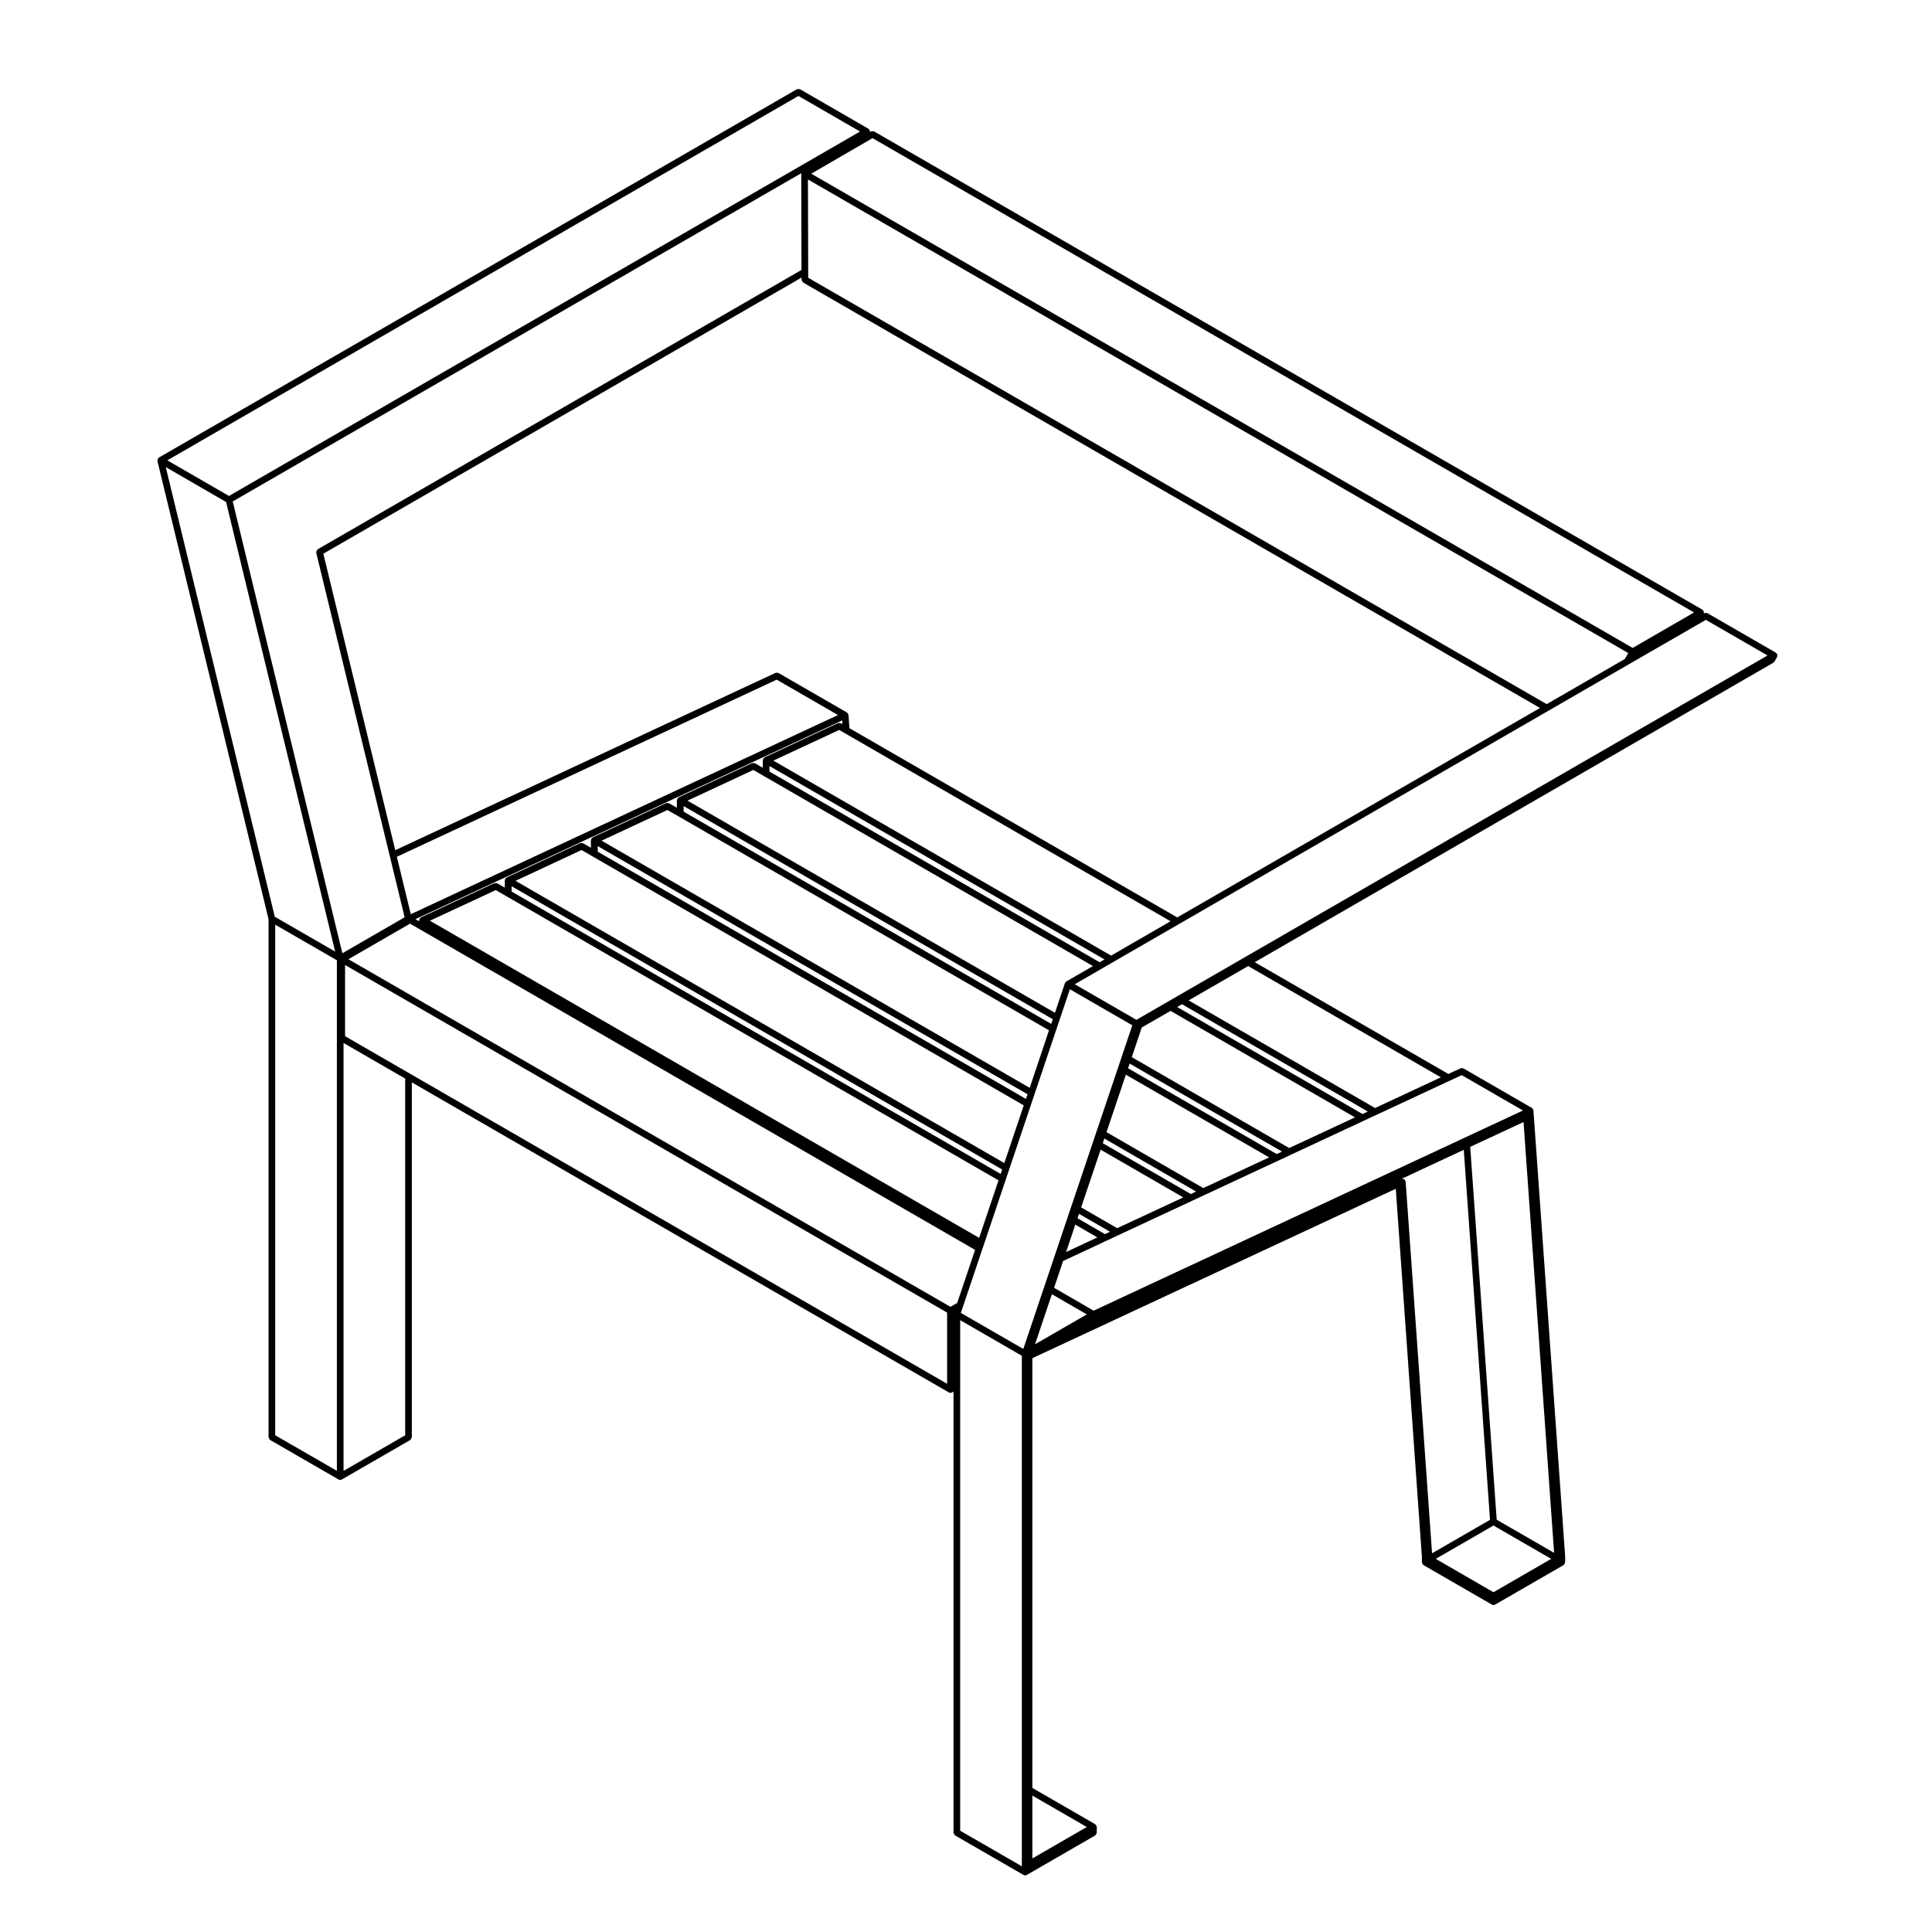
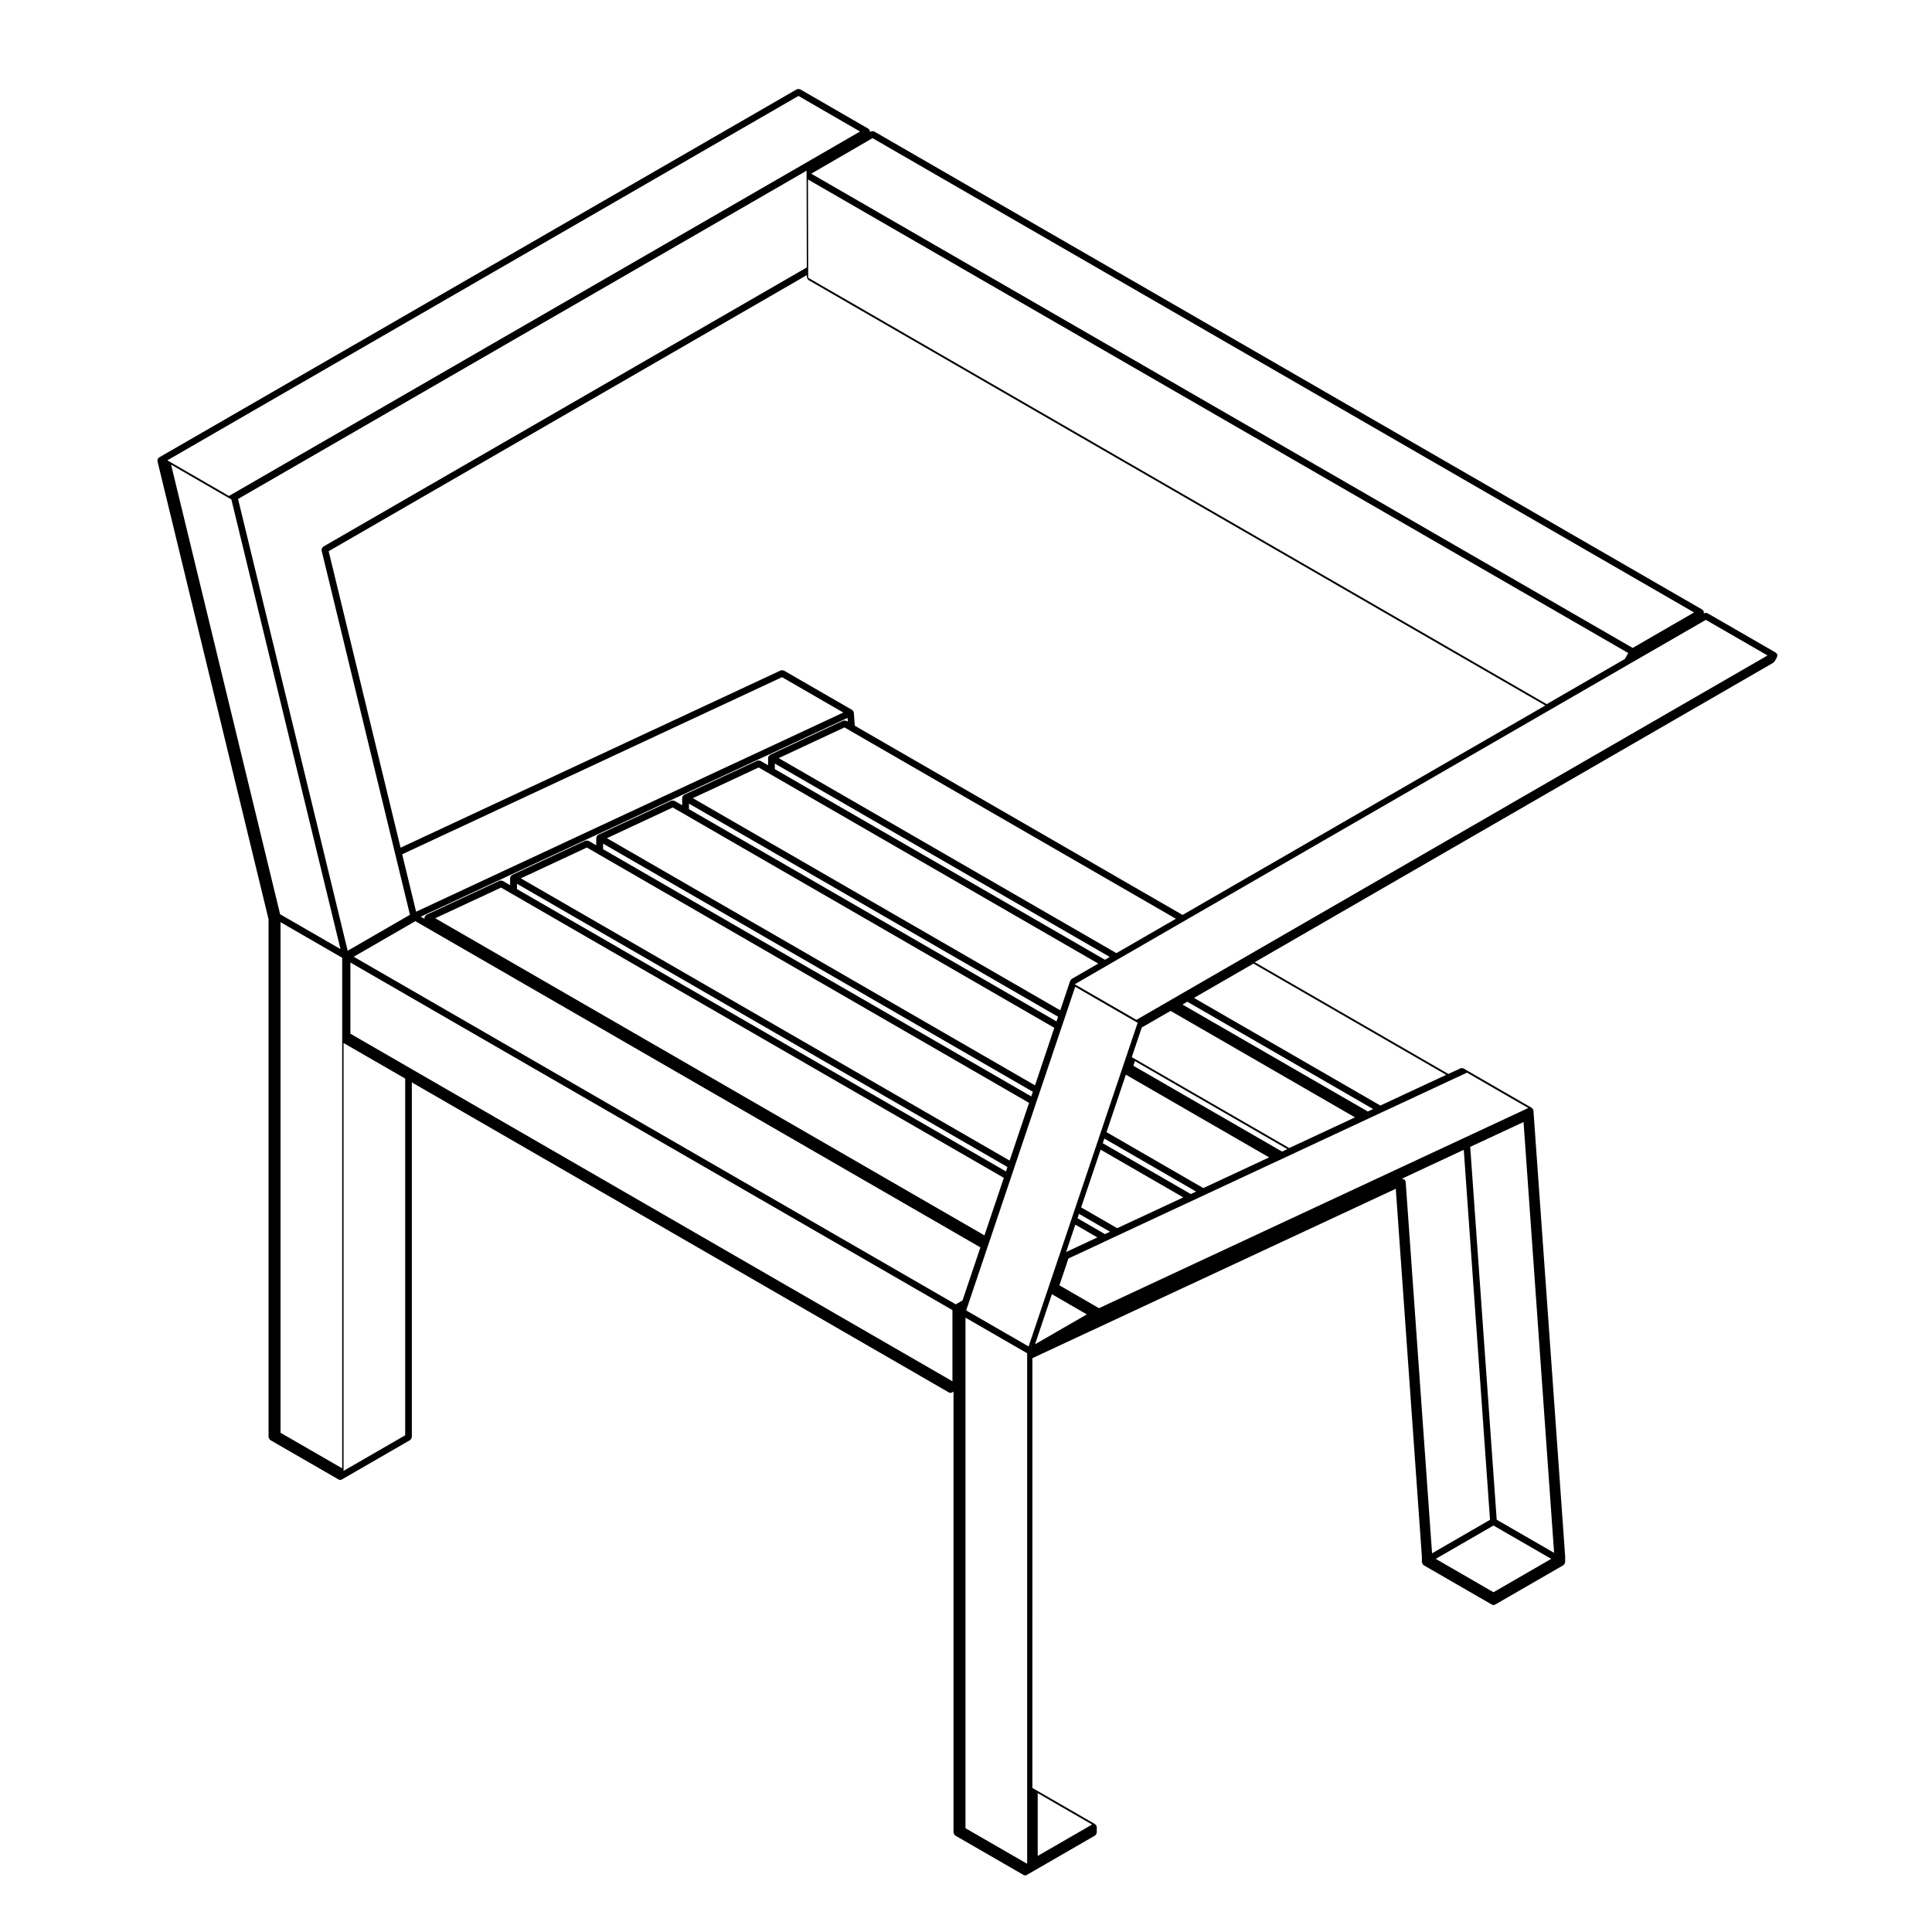
<svg xmlns="http://www.w3.org/2000/svg" fill="#000000" width="800px" height="800px" version="1.1" viewBox="144 144 512 512">
-   <path d="m185.73 266.22 29.441 121.4v137.24c0 0.039 0.039 0.07 0.047 0.105 0.016 0.117 0.066 0.195 0.125 0.309 0.059 0.102 0.105 0.188 0.203 0.258 0.031 0.023 0.035 0.074 0.07 0.098l18.105 10.449c0.137 0.086 0.293 0.117 0.438 0.117 0.145 0 0.301-0.035 0.438-0.117l18.098-10.449c0.035-0.02 0.039-0.07 0.07-0.098 0.098-0.07 0.141-0.156 0.203-0.258 0.059-0.105 0.109-0.188 0.125-0.309 0.004-0.039 0.047-0.07 0.047-0.105v-94.02l142.3 82.16c0.137 0.086 0.293 0.117 0.438 0.117s0.301-0.035 0.441-0.117l0.367-0.211v116.87c0 0.039 0.039 0.07 0.047 0.105 0.016 0.117 0.066 0.195 0.125 0.309 0.059 0.102 0.105 0.188 0.203 0.258 0.031 0.023 0.035 0.074 0.07 0.098l18.105 10.449c0.137 0.086 0.289 0.117 0.438 0.117 0.152 0 0.301-0.035 0.438-0.117l18.098-10.449c0.039-0.02 0.039-0.07 0.074-0.098 0.098-0.07 0.141-0.156 0.203-0.258 0.059-0.105 0.105-0.188 0.121-0.309 0.004-0.039 0.047-0.07 0.047-0.105v-1.484c0-0.039-0.039-0.07-0.047-0.105-0.012-0.082-0.023-0.137-0.059-0.215-0.016-0.039 0.004-0.082-0.016-0.117-0.02-0.035-0.07-0.039-0.098-0.07-0.051-0.066-0.098-0.105-0.156-0.156-0.035-0.023-0.035-0.074-0.074-0.098l-16.621-9.594 0.004-113.89 96.305-44.891 6.918 97.508v1.465c0 0.039 0.039 0.07 0.047 0.105 0.016 0.117 0.066 0.195 0.121 0.309 0.059 0.102 0.105 0.188 0.203 0.258 0.035 0.023 0.035 0.074 0.074 0.098l18.098 10.449c0.137 0.086 0.289 0.117 0.438 0.117 0.152 0 0.301-0.035 0.438-0.117l18.105-10.449c0.039-0.02 0.039-0.07 0.074-0.098 0.098-0.07 0.141-0.156 0.203-0.258 0.059-0.105 0.105-0.188 0.121-0.309 0.004-0.039 0.047-0.07 0.047-0.105v-1.496c0-0.012-0.012-0.02-0.012-0.031s0.012-0.02 0.012-0.031l-8.402-118.07v-0.031-0.035c-0.004-0.031-0.031-0.039-0.035-0.07-0.012-0.07-0.02-0.117-0.047-0.188-0.012-0.02 0.012-0.039 0-0.059-0.023-0.047-0.082-0.055-0.105-0.098-0.031-0.055-0.02-0.109-0.07-0.16-0.012-0.012-0.023-0.004-0.035-0.016-0.02-0.016-0.047-0.016-0.066-0.031-0.035-0.031-0.039-0.074-0.082-0.102l-17.055-9.844c-0.004 0-0.004-0.004-0.004-0.004l-1.031-0.598c-0.031-0.016-0.066 0-0.098-0.016-0.066-0.023-0.117-0.023-0.188-0.039-0.059-0.012-0.102-0.066-0.16-0.066-0.047 0-0.066 0.039-0.105 0.047-0.082 0.012-0.137 0.02-0.203 0.047-0.023 0.004-0.047-0.004-0.066 0.004l-3.199 1.484-51.312-29.617 137.41-79.344c0.102-0.055 0.125-0.168 0.191-0.246 0.035-0.039 0.105-0.023 0.137-0.082l0.672-1.18c0.023-0.035 0-0.082 0.016-0.117 0.047-0.105 0.039-0.207 0.039-0.316 0-0.082 0.051-0.156 0.031-0.23-0.012-0.039-0.059-0.059-0.074-0.098-0.016-0.035 0.004-0.074-0.016-0.109-0.039-0.07-0.125-0.086-0.18-0.141-0.023-0.02-0.035-0.051-0.055-0.07-0.039-0.035-0.039-0.09-0.09-0.109v-0.004h-0.012l-18.098-10.445c-0.035-0.02-0.082 0-0.117-0.016-0.105-0.047-0.207-0.047-0.316-0.047-0.117 0-0.215 0-0.324 0.047-0.035 0.016-0.082-0.004-0.109 0.016l-0.098 0.055c0.023-0.082-0.023-0.156-0.023-0.238s0.051-0.156 0.031-0.23c-0.016-0.039-0.059-0.059-0.074-0.102-0.016-0.039 0.004-0.074-0.016-0.109-0.039-0.07-0.125-0.086-0.176-0.137-0.059-0.055-0.07-0.141-0.145-0.188l-0.004-0.004h-0.004l-219.46-126.71c-0.035-0.02-0.082 0-0.117-0.016-0.105-0.047-0.207-0.047-0.328-0.047-0.117 0-0.211 0-0.316 0.047-0.039 0.016-0.082-0.004-0.121 0.016l-0.207 0.121v-0.102c0-0.039-0.039-0.066-0.047-0.105-0.012-0.082-0.023-0.137-0.059-0.211-0.012-0.031 0.008-0.078-0.012-0.113s-0.07-0.039-0.098-0.074c-0.051-0.066-0.098-0.109-0.156-0.156-0.031-0.023-0.031-0.07-0.07-0.09l-18.086-10.449c-0.035-0.02-0.082 0-0.117-0.016-0.105-0.047-0.203-0.047-0.316-0.047-0.117 0-0.211 0-0.324 0.047-0.035 0.016-0.082-0.004-0.117 0.016l-169.03 97.582c-0.07 0.039-0.082 0.117-0.133 0.172-0.055 0.055-0.137 0.074-0.18 0.141 0 0.004-0.004 0.004-0.004 0.004-0.02 0.035 0 0.082-0.016 0.117-0.047 0.105-0.047 0.203-0.047 0.312 0 0.074-0.055 0.141-0.035 0.215zm169.87-96.793 16.324 9.43-167.25 96.578-16.332-9.441zm237.34 136.88-16.262 9.402-217.69-125.68 15.164-8.793 1.074-0.629zm19.477 11.398-167.26 96.562-16.34-9.43 7.031-4.062h0.004l3.031-1.762h0.004l17.527-10.113 97.898-56.523 21.371-12.348 18.008-10.387 2.379-1.371zm-361.04 206.66-16.332 9.43v-113.39l16.332 9.426zm323.23-205.73-20.723 11.969-195.7-112.99-0.004-1.582-0.066-24.477 217.38 125.5zm-73.219 122.27-3.359 1.566h-0.004l-3.031 1.414h-0.004l-1.414 0.66h-0.004-0.004l-0.629 0.309-7.293 3.383-41.711-24.086 2.644-7.856 7.637-4.402 48.875 28.215zm-22.766 10.609-3.352 1.566-12.379 5.769-25.652-14.816 5.125-15.23 37.977 21.922zm-38.555 17.969-9.551-5.512 5.16-15.301 21.91 12.652zm-7.008 3.262-3.301 1.547h-0.004l-3.219 1.5 2.434-7.246 5.848 3.379zm106.73 93.211-15.301-8.844 15.301-8.832 15.301 8.832zm-23.273-108.72v-0.039c-0.004-0.066-0.059-0.098-0.074-0.145-0.016-0.059 0.016-0.105-0.004-0.168-0.023-0.047-0.082-0.055-0.105-0.098-0.031-0.055-0.02-0.109-0.07-0.16-0.012-0.012-0.031-0.004-0.039-0.016-0.031-0.023-0.074-0.023-0.105-0.047-0.016-0.012-0.035-0.012-0.047-0.02-0.102-0.059-0.176-0.102-0.289-0.117-0.07-0.012-0.117-0.051-0.188-0.047-0.012 0-0.016-0.012-0.031-0.012-0.059 0.004-0.09 0.059-0.145 0.074-0.02 0.004-0.051-0.004-0.074 0l16.566-7.723 6.957 98.051-15.359 8.871-6.992-98.391c0.004 0 0-0.004 0-0.016zm24.125 89.504-7.019-98.809 14.133-6.586 8.098 114.17zm-122.35-46.492 4.473-13.273 9.254 5.352zm18.527-29.199-7.269-4.203 0.395-1.168 8.219 4.742zm22.758-10.613-23.332-13.473 0.418-1.238 24.324 14.051zm22.77-10.598-39.402-22.746 0.418-1.238 40.391 23.328zm22.734-10.617-49.117-28.348 1.281-0.742 49.242 28.434zm-89.895 62.262-16.551-9.551 0.594-1.754v-0.004l5.074-15.059 0.504-1.484v-0.004l5.707-16.941 0.961-2.871 5.727-17.004v-0.004l0.988-2.922 0.004-0.004 5.703-16.938h0.004l0.992-2.941v-0.004l2.637-7.84 16.547 9.551zm-48.305-165.8c-0.023-0.016-0.055 0-0.082-0.012-0.109-0.055-0.223-0.039-0.348-0.047-0.105 0-0.203-0.023-0.309 0.016-0.023 0.012-0.055-0.012-0.086 0l-19.398 9.043c-0.051 0.023-0.059 0.086-0.105 0.117-0.074 0.055-0.133 0.102-0.191 0.172-0.023 0.031-0.07 0.035-0.098 0.07-0.016 0.023 0 0.051-0.012 0.082-0.035 0.07-0.035 0.141-0.051 0.215-0.012 0.055-0.059 0.086-0.059 0.141v1.98l-2.035-1.176c-0.023-0.016-0.051 0-0.074-0.012-0.109-0.055-0.215-0.039-0.344-0.047-0.109 0-0.207-0.02-0.312 0.016-0.023 0.012-0.055-0.012-0.086 0l-19.398 9.043c-0.051 0.023-0.059 0.086-0.105 0.117-0.074 0.055-0.133 0.102-0.191 0.172-0.023 0.031-0.07 0.035-0.098 0.07-0.016 0.023 0 0.051-0.012 0.082-0.035 0.07-0.035 0.141-0.051 0.215-0.012 0.055-0.059 0.086-0.059 0.141v1.98l-2.047-1.18c-0.023-0.016-0.055 0-0.082-0.012-0.105-0.051-0.215-0.039-0.336-0.039-0.109 0-0.207-0.023-0.312 0.016-0.023 0.012-0.055-0.012-0.086 0l-19.398 9.043c-0.051 0.023-0.059 0.086-0.105 0.117-0.074 0.055-0.133 0.102-0.191 0.172-0.023 0.031-0.07 0.035-0.098 0.07-0.016 0.023 0 0.051-0.012 0.082-0.035 0.07-0.035 0.141-0.051 0.215-0.012 0.055-0.059 0.086-0.059 0.141v1.984l-2.039-1.18c-0.023-0.016-0.055 0-0.082-0.012-0.105-0.051-0.211-0.039-0.328-0.047-0.117-0.004-0.215-0.023-0.324 0.016-0.023 0.012-0.055-0.012-0.082 0l-19.453 9.074c-0.051 0.023-0.059 0.086-0.105 0.117-0.074 0.055-0.133 0.102-0.191 0.172-0.023 0.031-0.07 0.035-0.098 0.07-0.016 0.023 0 0.051-0.012 0.082-0.035 0.07-0.035 0.141-0.051 0.215-0.012 0.055-0.059 0.086-0.059 0.141v1.918l-1.977-1.137c-0.023-0.016-0.055 0-0.082-0.012-0.105-0.051-0.211-0.039-0.332-0.047-0.109 0-0.211-0.02-0.316 0.016-0.023 0.012-0.055-0.012-0.082 0l-19.398 9.035c-0.051 0.023-0.059 0.086-0.105 0.117-0.074 0.055-0.133 0.102-0.191 0.172-0.023 0.031-0.07 0.035-0.098 0.07-0.016 0.023 0 0.051-0.012 0.082-0.035 0.07-0.035 0.141-0.051 0.215-0.012 0.055-0.059 0.086-0.059 0.141v0.258l-0.977-0.562 113.1-52.672 0.07 0.996zm36.602 136.36-145.55-84.043 17.441-8.121 2.902 1.672h0.004l130.34 75.25zm5.703-16.945-129.59-74.82v-1.41l129.99 75.059zm0.973-2.875-129.54-74.797 17.504-8.16 2.969 1.719h0.004l114.21 65.945zm5.727-17.004-113.47-65.512v-1.48l113.89 65.762zm0.996-2.934-113.45-65.5 17.441-8.133 2.969 1.707h0.004l98.148 56.68zm5.703-16.941-97.414-56.25v-1.473l97.828 56.48zm-72.742-91.227 16.227 9.375-113.21 52.777-3.688-15.215zm-97.18 64.66 2.918 1.684 146.83 84.766-4.742 14.066-1.789 1.031-159.55-92.117zm173.95 15.301c-0.082 0.039-0.09 0.133-0.145 0.188-0.055 0.055-0.137 0.066-0.176 0.137-0.02 0.023 0 0.059-0.012 0.09-0.02 0.031-0.051 0.035-0.066 0.07l-2.637 7.84-97.379-56.223 17.445-8.133 2.957 1.707 87.047 50.266zm8.797-5.074-87.484-50.52v-1.473l88.766 51.246zm3.039-1.758-89.496-51.676 17.441-8.133 1.43 0.832h0.004l86.387 49.871zm17.531-10.121-86.867-50.145-0.246-3.391c0-0.004 0.004-0.012 0.004-0.016 0-0.012-0.012-0.016-0.012-0.02v-0.039c0-0.023-0.023-0.039-0.031-0.066-0.012-0.066-0.02-0.109-0.047-0.176-0.004-0.02 0.004-0.047 0-0.07-0.02-0.047-0.074-0.051-0.102-0.098-0.035-0.055-0.039-0.121-0.09-0.168-0.035-0.035-0.074-0.051-0.117-0.074-0.02-0.016-0.02-0.039-0.039-0.055l-1.031-0.598-17.074-9.848c-0.023-0.016-0.051 0-0.082-0.012-0.07-0.035-0.137-0.035-0.211-0.051-0.086-0.016-0.16-0.023-0.246-0.012-0.039 0.004-0.086-0.031-0.125-0.016-0.023 0.004-0.039 0.039-0.066 0.051-0.023 0.012-0.055-0.012-0.082 0l-100.77 46.984-19.055-78.57 126.73-73.172v0.57c0 0.039 0.039 0.066 0.047 0.105 0.016 0.109 0.066 0.195 0.125 0.297 0.059 0.102 0.105 0.191 0.203 0.258 0.031 0.023 0.035 0.074 0.07 0.098l195.25 112.73zm-99.598-197.25c0 0.016 0.012 0.035 0.004 0.051-0.004 0.039-0.047 0.07-0.047 0.109l0.066 25.496-128.17 74.008c-0.07 0.039-0.082 0.117-0.133 0.172-0.086 0.086-0.152 0.152-0.203 0.262-0.051 0.109-0.051 0.203-0.051 0.316 0 0.074-0.055 0.141-0.035 0.215l19.461 80.258 3.961 16.324-16.504 9.531-29.051-119.73zm-152.47 87.152 28.91 119.15-15.996-9.234-28.898-119.16zm13.023 112.02 16.344 9.43v135.31l-16.344-9.43zm35.762 39.512-17.25-9.961v-18.867l159.55 92.117v18.867zm145.76 82.703v-17.406l16.344 9.43v135.3l-16.344-9.43zm19.137 125.24v-16.652l14.418 8.324zm113.78-207.58 0.621 0.363s0.004 0 0.012 0.004l15.598 9.004-113.78 53.047-10.48-6.062 2.394-7.113 4.82-2.238c0-0.004 0-0.004 0.004-0.004l3.285-1.535 3.254-1.527h0.004l3.285-1.535 19.461-9.074 3.367-1.562c0-0.004 0-0.004 0.004-0.004l12.844-5.992h0.004l3.344-1.566h0.004l3.195-1.477h0.004l3.352-1.57v-0.004l7.742-3.613h0.004l0.637-0.297h0.004l1.414-0.664c0.004-0.004 0.004 0 0.012-0.004l3.031-1.414h0.004l3.356-1.559h0.004l3.184-1.492v-0.004l3.356-1.566h0.004l0.25-0.117h0.004c0.004-0.004 0.004 0 0.016-0.004l0.312-0.152 0.699-0.312 0.004-0.004c0.004-0.004 0.004 0 0.012-0.004l7.402-3.457h0.004l1.41-0.656c0.004 0 0.004 0 0.012-0.004l0.777-0.363h0.004l1.941-0.902c0-0.004 0-0.004 0.004-0.004l6.555-3.059h0.004zm-10.59 2.941-1.945 0.906h-0.004l-0.781 0.363h-0.004l-1.422 0.672-7.391 3.445-0.699 0.316-0.137 0.066-49.395-28.516 15.773-9.098 51.078 29.484z" />
+   <path d="m185.73 266.22 29.441 121.4v137.24c0 0.039 0.039 0.07 0.047 0.105 0.016 0.117 0.066 0.195 0.125 0.309 0.059 0.102 0.105 0.188 0.203 0.258 0.031 0.023 0.035 0.074 0.07 0.098l18.105 10.449c0.137 0.086 0.293 0.117 0.438 0.117 0.145 0 0.301-0.035 0.438-0.117l18.098-10.449c0.035-0.02 0.039-0.07 0.07-0.098 0.098-0.07 0.141-0.156 0.203-0.258 0.059-0.105 0.109-0.188 0.125-0.309 0.004-0.039 0.047-0.07 0.047-0.105v-94.02l142.3 82.16c0.137 0.086 0.293 0.117 0.438 0.117s0.301-0.035 0.441-0.117l0.367-0.211v116.87c0 0.039 0.039 0.07 0.047 0.105 0.016 0.117 0.066 0.195 0.125 0.309 0.059 0.102 0.105 0.188 0.203 0.258 0.031 0.023 0.035 0.074 0.07 0.098l18.105 10.449c0.137 0.086 0.289 0.117 0.438 0.117 0.152 0 0.301-0.035 0.438-0.117l18.098-10.449c0.039-0.02 0.039-0.07 0.074-0.098 0.098-0.07 0.141-0.156 0.203-0.258 0.059-0.105 0.105-0.188 0.121-0.309 0.004-0.039 0.047-0.07 0.047-0.105v-1.484c0-0.039-0.039-0.07-0.047-0.105-0.012-0.082-0.023-0.137-0.059-0.215-0.016-0.039 0.004-0.082-0.016-0.117-0.02-0.035-0.07-0.039-0.098-0.07-0.051-0.066-0.098-0.105-0.156-0.156-0.035-0.023-0.035-0.074-0.074-0.098l-16.621-9.594 0.004-113.89 96.305-44.891 6.918 97.508v1.465c0 0.039 0.039 0.07 0.047 0.105 0.016 0.117 0.066 0.195 0.121 0.309 0.059 0.102 0.105 0.188 0.203 0.258 0.035 0.023 0.035 0.074 0.074 0.098l18.098 10.449c0.137 0.086 0.289 0.117 0.438 0.117 0.152 0 0.301-0.035 0.438-0.117l18.105-10.449c0.039-0.02 0.039-0.07 0.074-0.098 0.098-0.07 0.141-0.156 0.203-0.258 0.059-0.105 0.105-0.188 0.121-0.309 0.004-0.039 0.047-0.07 0.047-0.105v-1.496c0-0.012-0.012-0.02-0.012-0.031s0.012-0.02 0.012-0.031l-8.402-118.07v-0.031-0.035c-0.004-0.031-0.031-0.039-0.035-0.07-0.012-0.07-0.02-0.117-0.047-0.188-0.012-0.02 0.012-0.039 0-0.059-0.023-0.047-0.082-0.055-0.105-0.098-0.031-0.055-0.02-0.109-0.07-0.16-0.012-0.012-0.023-0.004-0.035-0.016-0.02-0.016-0.047-0.016-0.066-0.031-0.035-0.031-0.039-0.074-0.082-0.102l-17.055-9.844c-0.004 0-0.004-0.004-0.004-0.004l-1.031-0.598c-0.031-0.016-0.066 0-0.098-0.016-0.066-0.023-0.117-0.023-0.188-0.039-0.059-0.012-0.102-0.066-0.16-0.066-0.047 0-0.066 0.039-0.105 0.047-0.082 0.012-0.137 0.02-0.203 0.047-0.023 0.004-0.047-0.004-0.066 0.004l-3.199 1.484-51.312-29.617 137.41-79.344c0.102-0.055 0.125-0.168 0.191-0.246 0.035-0.039 0.105-0.023 0.137-0.082l0.672-1.18c0.023-0.035 0-0.082 0.016-0.117 0.047-0.105 0.039-0.207 0.039-0.316 0-0.082 0.051-0.156 0.031-0.23-0.012-0.039-0.059-0.059-0.074-0.098-0.016-0.035 0.004-0.074-0.016-0.109-0.039-0.07-0.125-0.086-0.18-0.141-0.023-0.02-0.035-0.051-0.055-0.07-0.039-0.035-0.039-0.09-0.09-0.109v-0.004h-0.012l-18.098-10.445c-0.035-0.02-0.082 0-0.117-0.016-0.105-0.047-0.207-0.047-0.316-0.047-0.117 0-0.215 0-0.324 0.047-0.035 0.016-0.082-0.004-0.109 0.016l-0.098 0.055c0.023-0.082-0.023-0.156-0.023-0.238s0.051-0.156 0.031-0.23c-0.016-0.039-0.059-0.059-0.074-0.102-0.016-0.039 0.004-0.074-0.016-0.109-0.039-0.07-0.125-0.086-0.176-0.137-0.059-0.055-0.07-0.141-0.145-0.188l-0.004-0.004h-0.004l-219.46-126.71c-0.035-0.02-0.082 0-0.117-0.016-0.105-0.047-0.207-0.047-0.328-0.047-0.117 0-0.211 0-0.316 0.047-0.039 0.016-0.082-0.004-0.121 0.016l-0.207 0.121v-0.102c0-0.039-0.039-0.066-0.047-0.105-0.012-0.082-0.023-0.137-0.059-0.211-0.012-0.031 0.008-0.078-0.012-0.113s-0.07-0.039-0.098-0.074c-0.051-0.066-0.098-0.109-0.156-0.156-0.031-0.023-0.031-0.07-0.07-0.09l-18.086-10.449c-0.035-0.02-0.082 0-0.117-0.016-0.105-0.047-0.203-0.047-0.316-0.047-0.117 0-0.211 0-0.324 0.047-0.035 0.016-0.082-0.004-0.117 0.016l-169.03 97.582c-0.07 0.039-0.082 0.117-0.133 0.172-0.055 0.055-0.137 0.074-0.18 0.141 0 0.004-0.004 0.004-0.004 0.004-0.02 0.035 0 0.082-0.016 0.117-0.047 0.105-0.047 0.203-0.047 0.312 0 0.074-0.055 0.141-0.035 0.215zm169.87-96.793 16.324 9.43-167.25 96.578-16.332-9.441zm237.34 136.88-16.262 9.402-217.69-125.68 15.164-8.793 1.074-0.629zm19.477 11.398-167.26 96.562-16.34-9.43 7.031-4.062h0.004l3.031-1.762h0.004l17.527-10.113 97.898-56.523 21.371-12.348 18.008-10.387 2.379-1.371zm-361.04 206.66-16.332 9.43v-113.39l16.332 9.426zm323.23-205.73-20.723 11.969-195.7-112.99-0.004-1.582-0.066-24.477 217.38 125.5zm-73.219 122.27-3.359 1.566h-0.004l-3.031 1.414h-0.004l-1.414 0.66h-0.004-0.004l-0.629 0.309-7.293 3.383-41.711-24.086 2.644-7.856 7.637-4.402 48.875 28.215zm-22.766 10.609-3.352 1.566-12.379 5.769-25.652-14.816 5.125-15.23 37.977 21.922zm-38.555 17.969-9.551-5.512 5.16-15.301 21.91 12.652zm-7.008 3.262-3.301 1.547h-0.004l-3.219 1.5 2.434-7.246 5.848 3.379zm106.73 93.211-15.301-8.844 15.301-8.832 15.301 8.832zm-23.273-108.72v-0.039c-0.004-0.066-0.059-0.098-0.074-0.145-0.016-0.059 0.016-0.105-0.004-0.168-0.023-0.047-0.082-0.055-0.105-0.098-0.031-0.055-0.02-0.109-0.07-0.16-0.012-0.012-0.031-0.004-0.039-0.016-0.031-0.023-0.074-0.023-0.105-0.047-0.016-0.012-0.035-0.012-0.047-0.02-0.102-0.059-0.176-0.102-0.289-0.117-0.07-0.012-0.117-0.051-0.188-0.047-0.012 0-0.016-0.012-0.031-0.012-0.059 0.004-0.09 0.059-0.145 0.074-0.02 0.004-0.051-0.004-0.074 0l16.566-7.723 6.957 98.051-15.359 8.871-6.992-98.391c0.004 0 0-0.004 0-0.016zm24.125 89.504-7.019-98.809 14.133-6.586 8.098 114.17zm-122.35-46.492 4.473-13.273 9.254 5.352zm18.527-29.199-7.269-4.203 0.395-1.168 8.219 4.742zm22.758-10.613-23.332-13.473 0.418-1.238 24.324 14.051m22.77-10.598-39.402-22.746 0.418-1.238 40.391 23.328zm22.734-10.617-49.117-28.348 1.281-0.742 49.242 28.434zm-89.895 62.262-16.551-9.551 0.594-1.754v-0.004l5.074-15.059 0.504-1.484v-0.004l5.707-16.941 0.961-2.871 5.727-17.004v-0.004l0.988-2.922 0.004-0.004 5.703-16.938h0.004l0.992-2.941v-0.004l2.637-7.84 16.547 9.551zm-48.305-165.8c-0.023-0.016-0.055 0-0.082-0.012-0.109-0.055-0.223-0.039-0.348-0.047-0.105 0-0.203-0.023-0.309 0.016-0.023 0.012-0.055-0.012-0.086 0l-19.398 9.043c-0.051 0.023-0.059 0.086-0.105 0.117-0.074 0.055-0.133 0.102-0.191 0.172-0.023 0.031-0.07 0.035-0.098 0.07-0.016 0.023 0 0.051-0.012 0.082-0.035 0.07-0.035 0.141-0.051 0.215-0.012 0.055-0.059 0.086-0.059 0.141v1.98l-2.035-1.176c-0.023-0.016-0.051 0-0.074-0.012-0.109-0.055-0.215-0.039-0.344-0.047-0.109 0-0.207-0.02-0.312 0.016-0.023 0.012-0.055-0.012-0.086 0l-19.398 9.043c-0.051 0.023-0.059 0.086-0.105 0.117-0.074 0.055-0.133 0.102-0.191 0.172-0.023 0.031-0.07 0.035-0.098 0.07-0.016 0.023 0 0.051-0.012 0.082-0.035 0.07-0.035 0.141-0.051 0.215-0.012 0.055-0.059 0.086-0.059 0.141v1.98l-2.047-1.18c-0.023-0.016-0.055 0-0.082-0.012-0.105-0.051-0.215-0.039-0.336-0.039-0.109 0-0.207-0.023-0.312 0.016-0.023 0.012-0.055-0.012-0.086 0l-19.398 9.043c-0.051 0.023-0.059 0.086-0.105 0.117-0.074 0.055-0.133 0.102-0.191 0.172-0.023 0.031-0.07 0.035-0.098 0.07-0.016 0.023 0 0.051-0.012 0.082-0.035 0.07-0.035 0.141-0.051 0.215-0.012 0.055-0.059 0.086-0.059 0.141v1.984l-2.039-1.18c-0.023-0.016-0.055 0-0.082-0.012-0.105-0.051-0.211-0.039-0.328-0.047-0.117-0.004-0.215-0.023-0.324 0.016-0.023 0.012-0.055-0.012-0.082 0l-19.453 9.074c-0.051 0.023-0.059 0.086-0.105 0.117-0.074 0.055-0.133 0.102-0.191 0.172-0.023 0.031-0.07 0.035-0.098 0.07-0.016 0.023 0 0.051-0.012 0.082-0.035 0.07-0.035 0.141-0.051 0.215-0.012 0.055-0.059 0.086-0.059 0.141v1.918l-1.977-1.137c-0.023-0.016-0.055 0-0.082-0.012-0.105-0.051-0.211-0.039-0.332-0.047-0.109 0-0.211-0.02-0.316 0.016-0.023 0.012-0.055-0.012-0.082 0l-19.398 9.035c-0.051 0.023-0.059 0.086-0.105 0.117-0.074 0.055-0.133 0.102-0.191 0.172-0.023 0.031-0.07 0.035-0.098 0.07-0.016 0.023 0 0.051-0.012 0.082-0.035 0.07-0.035 0.141-0.051 0.215-0.012 0.055-0.059 0.086-0.059 0.141v0.258l-0.977-0.562 113.1-52.672 0.07 0.996zm36.602 136.36-145.55-84.043 17.441-8.121 2.902 1.672h0.004l130.34 75.25zm5.703-16.945-129.59-74.82v-1.41l129.99 75.059zm0.973-2.875-129.54-74.797 17.504-8.16 2.969 1.719h0.004l114.21 65.945zm5.727-17.004-113.47-65.512v-1.48l113.89 65.762zm0.996-2.934-113.45-65.5 17.441-8.133 2.969 1.707h0.004l98.148 56.68zm5.703-16.941-97.414-56.25v-1.473l97.828 56.48zm-72.742-91.227 16.227 9.375-113.21 52.777-3.688-15.215zm-97.18 64.66 2.918 1.684 146.83 84.766-4.742 14.066-1.789 1.031-159.55-92.117zm173.95 15.301c-0.082 0.039-0.09 0.133-0.145 0.188-0.055 0.055-0.137 0.066-0.176 0.137-0.02 0.023 0 0.059-0.012 0.09-0.02 0.031-0.051 0.035-0.066 0.07l-2.637 7.84-97.379-56.223 17.445-8.133 2.957 1.707 87.047 50.266zm8.797-5.074-87.484-50.52v-1.473l88.766 51.246zm3.039-1.758-89.496-51.676 17.441-8.133 1.43 0.832h0.004l86.387 49.871zm17.531-10.121-86.867-50.145-0.246-3.391c0-0.004 0.004-0.012 0.004-0.016 0-0.012-0.012-0.016-0.012-0.02v-0.039c0-0.023-0.023-0.039-0.031-0.066-0.012-0.066-0.02-0.109-0.047-0.176-0.004-0.02 0.004-0.047 0-0.07-0.02-0.047-0.074-0.051-0.102-0.098-0.035-0.055-0.039-0.121-0.09-0.168-0.035-0.035-0.074-0.051-0.117-0.074-0.02-0.016-0.02-0.039-0.039-0.055l-1.031-0.598-17.074-9.848c-0.023-0.016-0.051 0-0.082-0.012-0.07-0.035-0.137-0.035-0.211-0.051-0.086-0.016-0.16-0.023-0.246-0.012-0.039 0.004-0.086-0.031-0.125-0.016-0.023 0.004-0.039 0.039-0.066 0.051-0.023 0.012-0.055-0.012-0.082 0l-100.77 46.984-19.055-78.57 126.73-73.172v0.57c0 0.039 0.039 0.066 0.047 0.105 0.016 0.109 0.066 0.195 0.125 0.297 0.059 0.102 0.105 0.191 0.203 0.258 0.031 0.023 0.035 0.074 0.07 0.098l195.25 112.73zm-99.598-197.25c0 0.016 0.012 0.035 0.004 0.051-0.004 0.039-0.047 0.07-0.047 0.109l0.066 25.496-128.17 74.008c-0.07 0.039-0.082 0.117-0.133 0.172-0.086 0.086-0.152 0.152-0.203 0.262-0.051 0.109-0.051 0.203-0.051 0.316 0 0.074-0.055 0.141-0.035 0.215l19.461 80.258 3.961 16.324-16.504 9.531-29.051-119.73zm-152.47 87.152 28.91 119.15-15.996-9.234-28.898-119.16zm13.023 112.02 16.344 9.43v135.31l-16.344-9.43zm35.762 39.512-17.25-9.961v-18.867l159.55 92.117v18.867zm145.76 82.703v-17.406l16.344 9.43v135.3l-16.344-9.43zm19.137 125.24v-16.652l14.418 8.324zm113.78-207.58 0.621 0.363s0.004 0 0.012 0.004l15.598 9.004-113.78 53.047-10.48-6.062 2.394-7.113 4.82-2.238c0-0.004 0-0.004 0.004-0.004l3.285-1.535 3.254-1.527h0.004l3.285-1.535 19.461-9.074 3.367-1.562c0-0.004 0-0.004 0.004-0.004l12.844-5.992h0.004l3.344-1.566h0.004l3.195-1.477h0.004l3.352-1.57v-0.004l7.742-3.613h0.004l0.637-0.297h0.004l1.414-0.664c0.004-0.004 0.004 0 0.012-0.004l3.031-1.414h0.004l3.356-1.559h0.004l3.184-1.492v-0.004l3.356-1.566h0.004l0.25-0.117h0.004c0.004-0.004 0.004 0 0.016-0.004l0.312-0.152 0.699-0.312 0.004-0.004c0.004-0.004 0.004 0 0.012-0.004l7.402-3.457h0.004l1.41-0.656c0.004 0 0.004 0 0.012-0.004l0.777-0.363h0.004l1.941-0.902c0-0.004 0-0.004 0.004-0.004l6.555-3.059h0.004zm-10.59 2.941-1.945 0.906h-0.004l-0.781 0.363h-0.004l-1.422 0.672-7.391 3.445-0.699 0.316-0.137 0.066-49.395-28.516 15.773-9.098 51.078 29.484z" />
</svg>